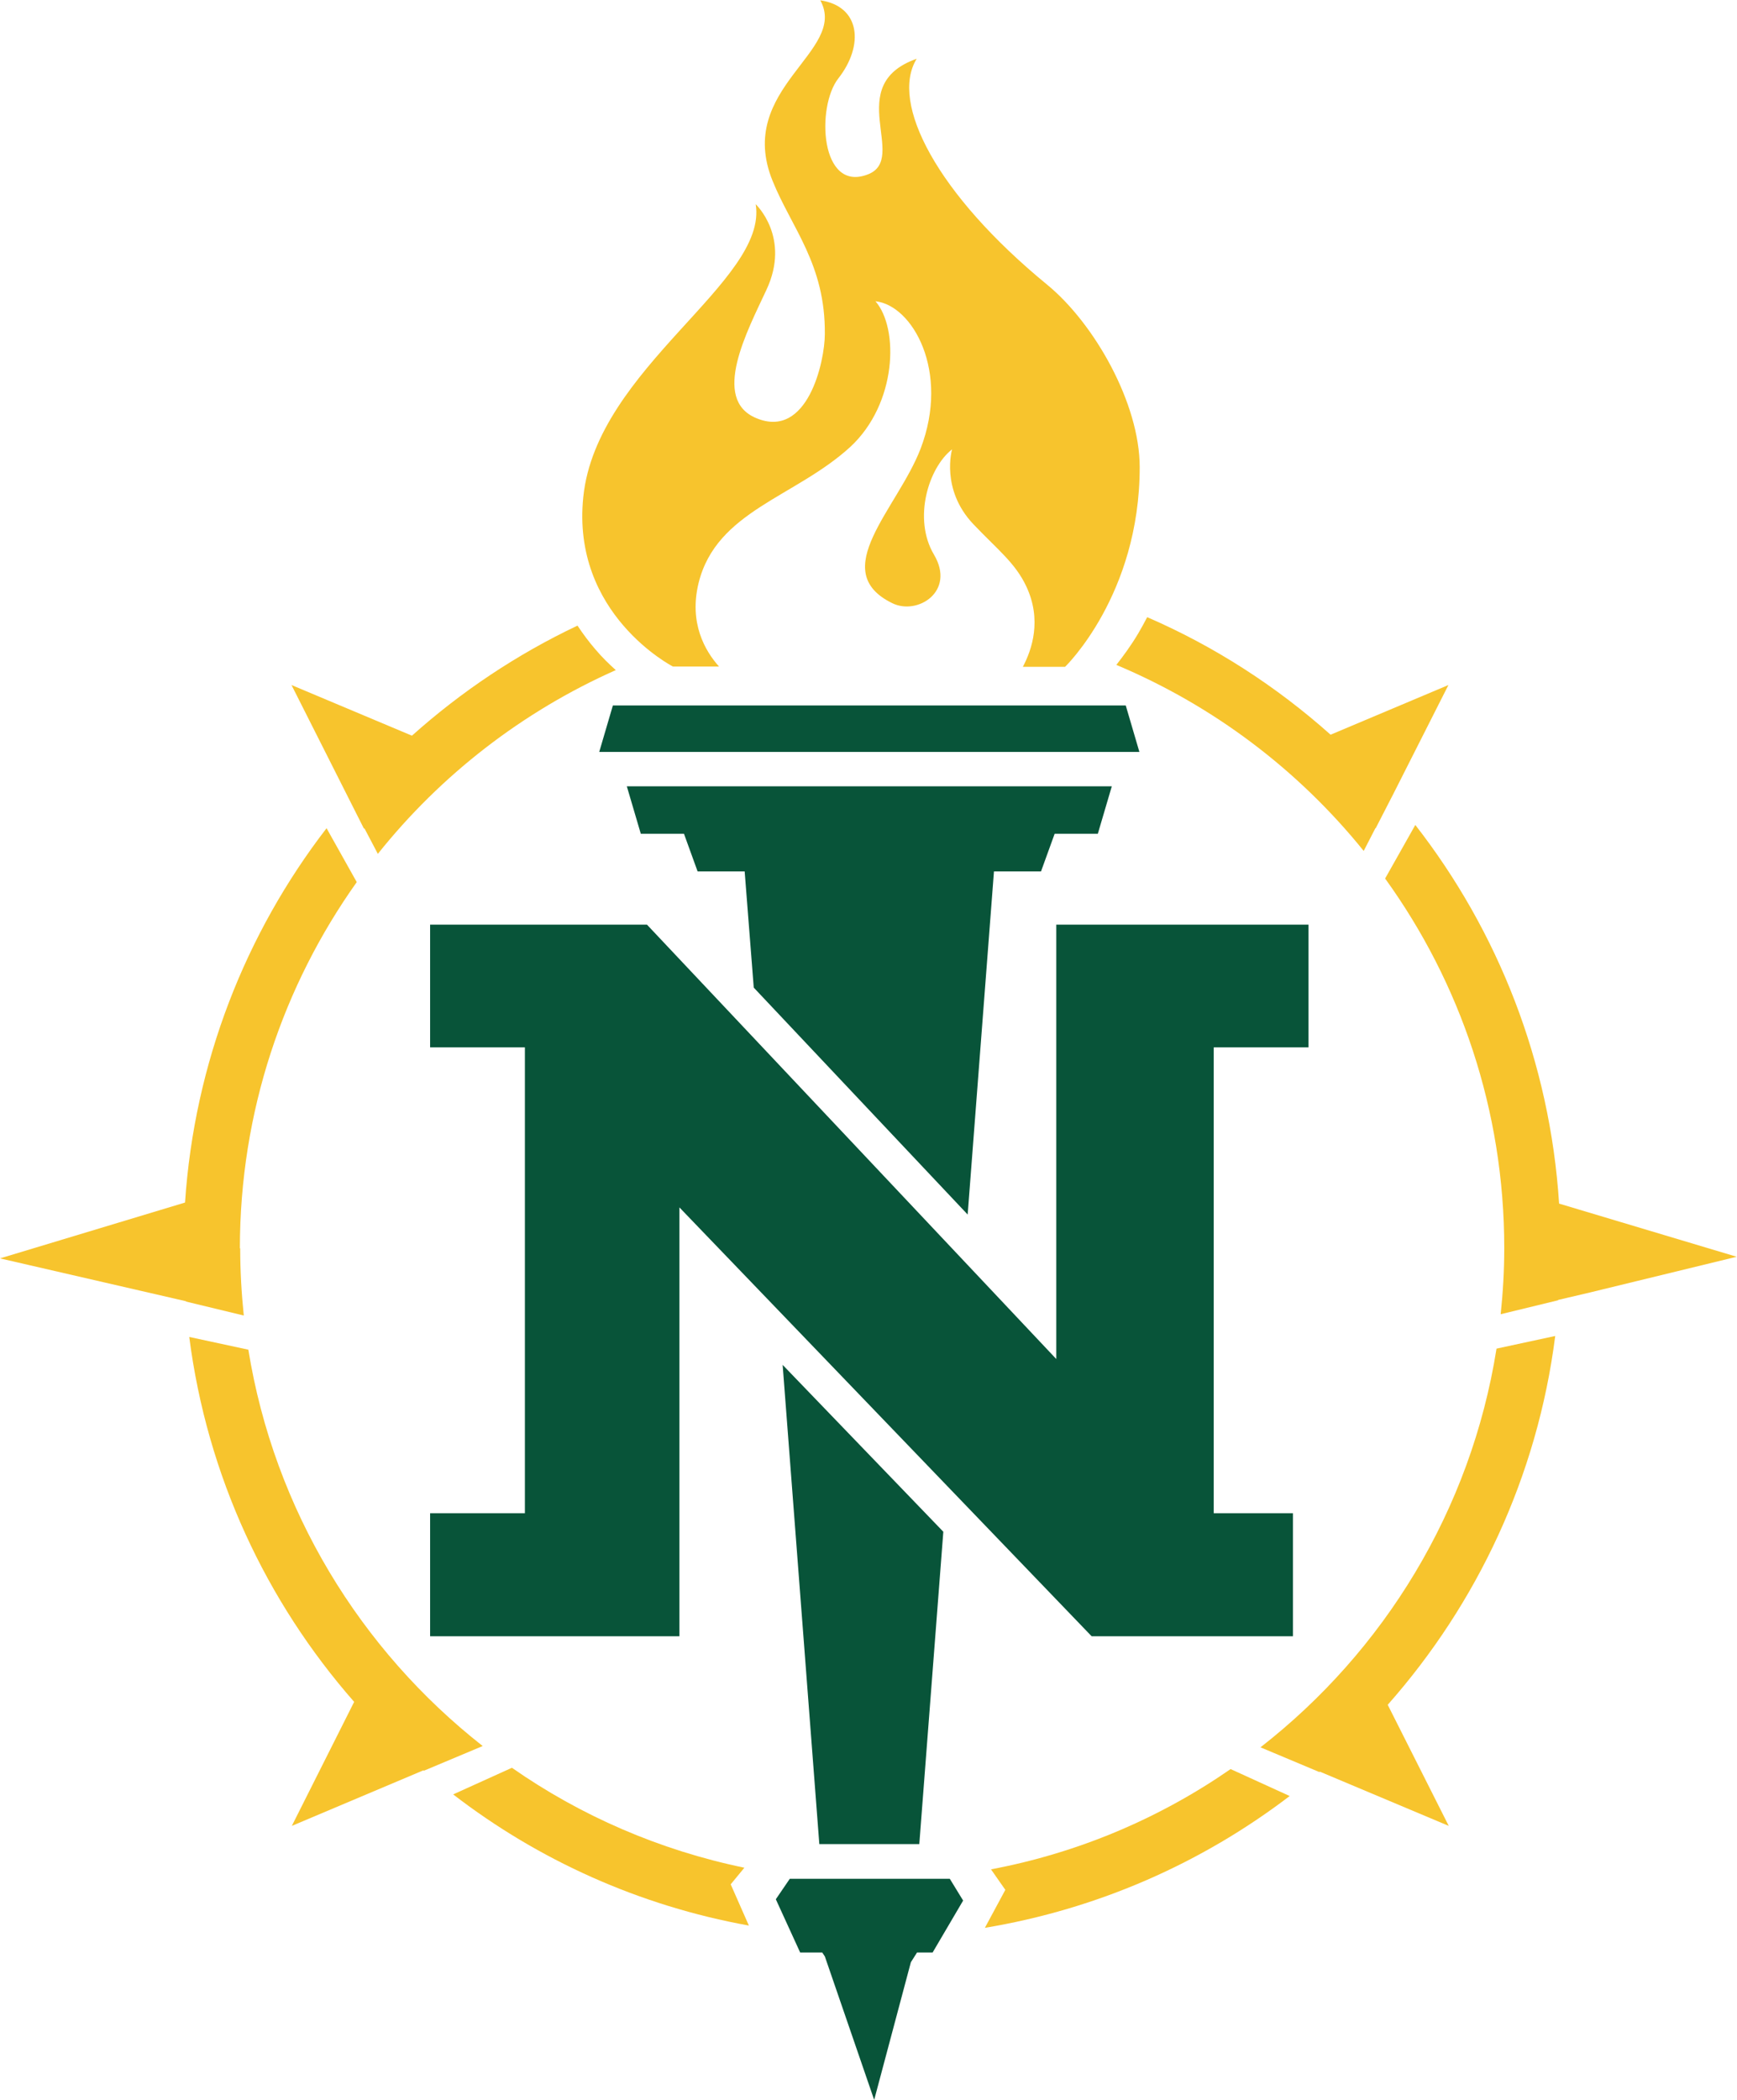
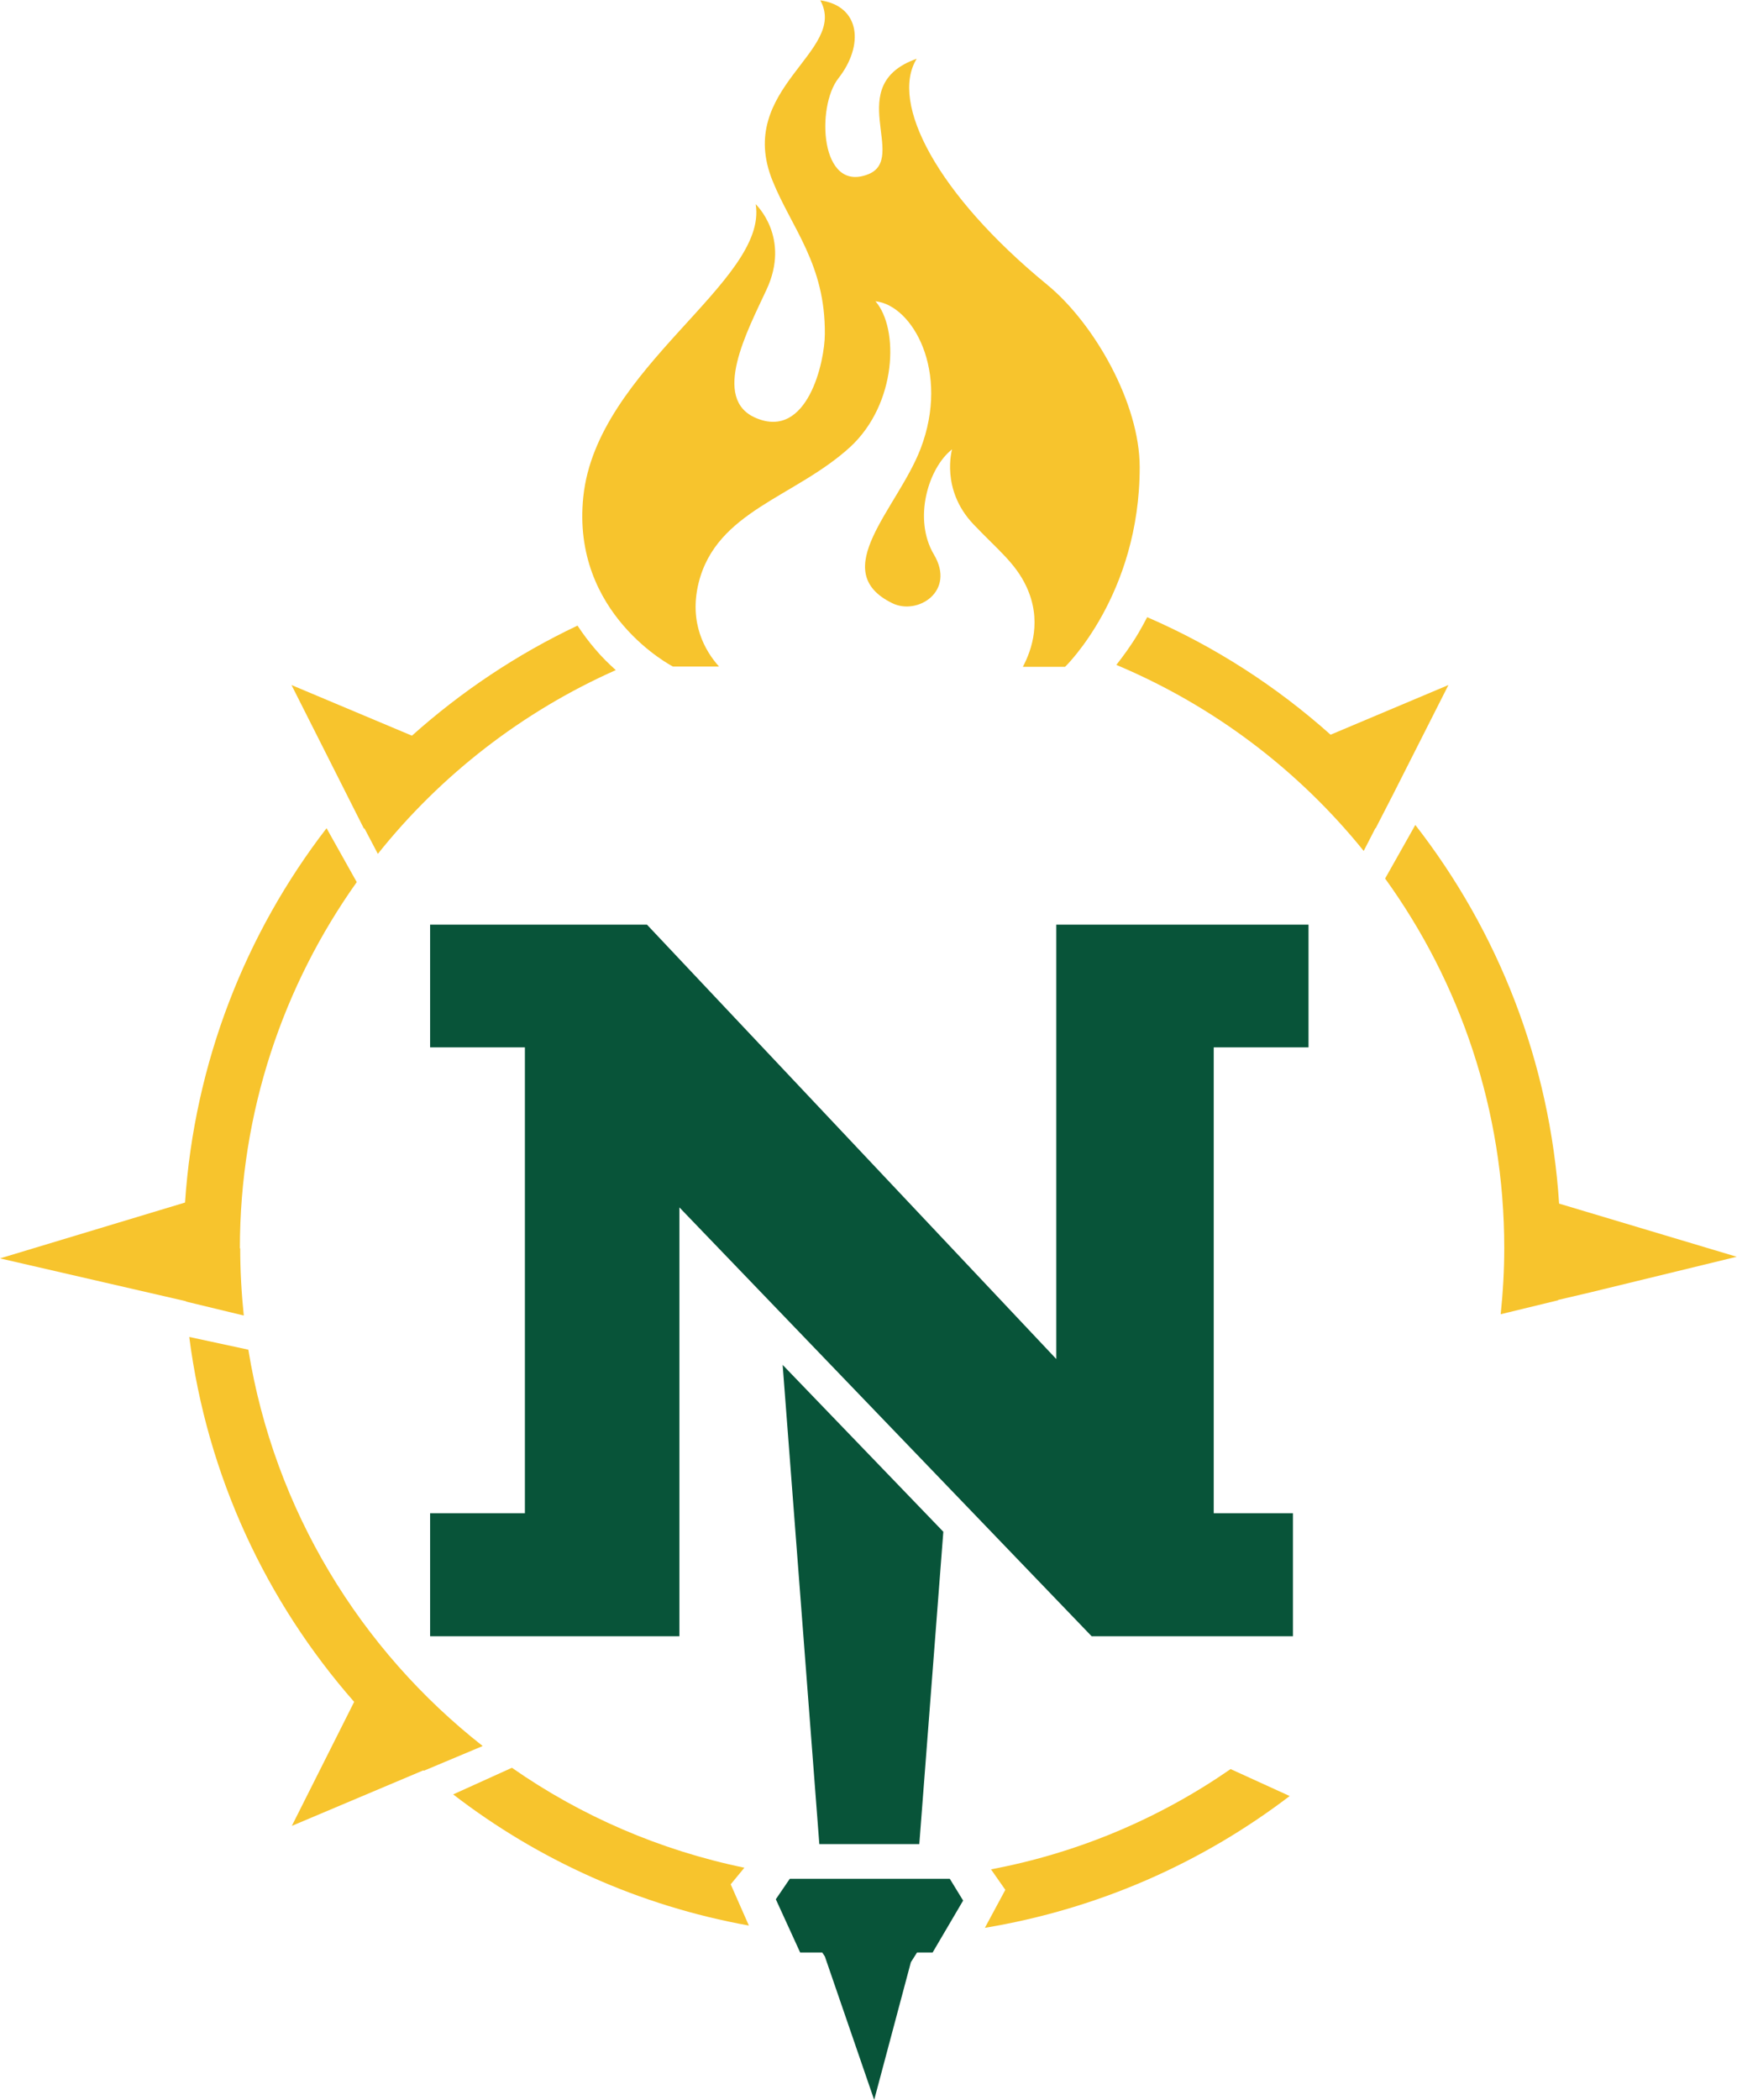
<svg xmlns="http://www.w3.org/2000/svg" id="Layer_1" data-name="Layer 1" viewBox="0 0 53.51 64.68">
  <defs>
    <style>
      .cls-1 {
        fill: #f7c42d;
      }

      .cls-1, .cls-2 {
        stroke-width: 0px;
      }

      .cls-2 {
        fill: #085439;
      }
    </style>
  </defs>
  <polyline class="cls-2" points="24.33 57.87 23.9 58.5 24.65 60.14 25.33 60.14 25.41 60.26 26.93 64.68 28.06 60.44 28.25 60.14 28.73 60.14 29.67 58.54 29.26 57.87 24.33 57.87" />
-   <polyline class="cls-2" points="27.27 23.16 35.1 23.16 34.68 21.73 18.88 21.73 18.46 23.16 27.27 23.16" />
  <path class="cls-1" d="M34.39,20.48c3,1.26,5.61,3.24,7.62,5.73l.36-.7h.01s.55-1.07.55-1.07l1.69-3.34-3.63,1.53c-1.67-1.49-3.57-2.72-5.65-3.62-.09.17-.18.34-.27.49-.23.39-.47.71-.68.98" />
  <path class="cls-1" d="M7.64,41.57l-1.81-.39c.55,4.28,2.37,8.15,5.08,11.24l-1.92,3.82,4.05-1.71s.01,0,.02.01l1.81-.76c-3.77-2.96-6.42-7.27-7.22-12.21" />
  <path class="cls-1" d="M22.94,57.53c-2.62-.54-5.05-1.6-7.17-3.08l-1.81.82c2.62,2.02,5.73,3.43,9.11,4.04l-.56-1.27.42-.51" />
  <path class="cls-1" d="M48.03,37.08c-.28-4.38-1.89-8.41-4.43-11.67l-.93,1.65c2.31,3.2,3.67,7.13,3.67,11.38,0,.69-.04,1.37-.11,2.04l1.77-.43s0,0,0-.01l.98-.23,4.52-1.1-5.48-1.64" />
  <path class="cls-1" d="M30.53,57.58l.44.63-.63,1.17c3.49-.58,6.69-2,9.39-4.06l-1.82-.83c-2.18,1.51-4.68,2.58-7.39,3.09" />
-   <path class="cls-1" d="M46.1,41.55c-.79,4.97-3.47,9.31-7.27,12.27l1.81.76s0,0,.02-.01l3.97,1.67-1.88-3.73c2.75-3.11,4.61-7.03,5.16-11.36l-1.81.39" />
  <path class="cls-1" d="M20.72,20.53h1.43c-.43-.48-.93-1.34-.63-2.57.55-2.23,2.98-2.64,4.68-4.2,1.43-1.33,1.5-3.64.77-4.48,1.14.12,2.3,2.16,1.39,4.54-.71,1.85-2.9,3.77-.87,4.76.77.38,1.96-.36,1.28-1.5-.65-1.1-.17-2.67.56-3.24,0,0-.36,1.23.65,2.3.76.8,1.3,1.2,1.64,1.93.48,1.03.17,1.94-.11,2.47h1.3s2.3-2.21,2.3-6.15c0-1.96-1.39-4.42-2.85-5.62-3.39-2.78-4.86-5.6-4.02-6.96-2.3.81-.24,3.07-1.5,3.56-1.48.58-1.6-2.09-.91-2.96.79-1.01.68-2.22-.56-2.4.87,1.58-2.63,2.7-1.47,5.56.59,1.46,1.63,2.57,1.61,4.72,0,.84-.53,3.25-2.11,2.59-1.41-.58-.27-2.7.31-3.95.76-1.62-.33-2.64-.33-2.64.39,2.38-4.9,5.04-5.31,9.01-.38,3.62,2.76,5.23,2.76,5.23" />
  <path class="cls-1" d="M11.22,25.52h.01s.41.78.41.78c1.94-2.43,4.45-4.38,7.33-5.66-.2-.18-.42-.39-.63-.64-.19-.22-.37-.46-.55-.73-1.86.88-3.58,2.03-5.1,3.39l-3.71-1.56,2.23,4.42" />
  <path class="cls-1" d="M7.39,38.45c0-4.21,1.34-8.1,3.6-11.28l-.93-1.66c-2.49,3.23-4.07,7.21-4.36,11.53L.1,38.73l-.1.03,5.73,1.32s0,0,0,.01l1.78.43c-.07-.68-.11-1.37-.11-2.07" />
-   <polyline class="cls-2" points="30.62 26.84 32.07 26.84 32.49 25.68 33.82 25.68 34.25 24.22 19.31 24.22 19.74 25.68 21.07 25.68 21.49 26.84 22.94 26.84 23.22 30.42 29.81 37.41 30.62 26.84" />
  <polyline class="cls-2" points="25.24 56.8 28.32 56.8 29.06 47.18 24.11 42.04 25.24 56.8" />
  <polyline class="cls-2" points="40.31 32.26 40.31 28.48 32.54 28.48 32.54 41.86 19.93 28.48 13.25 28.48 13.25 32.26 16.17 32.26 16.17 46.61 13.25 46.61 13.25 50.4 20.93 50.4 20.93 37.19 33.63 50.4 39.83 50.4 39.83 46.61 37.39 46.61 37.39 32.26 40.31 32.26" />
</svg>